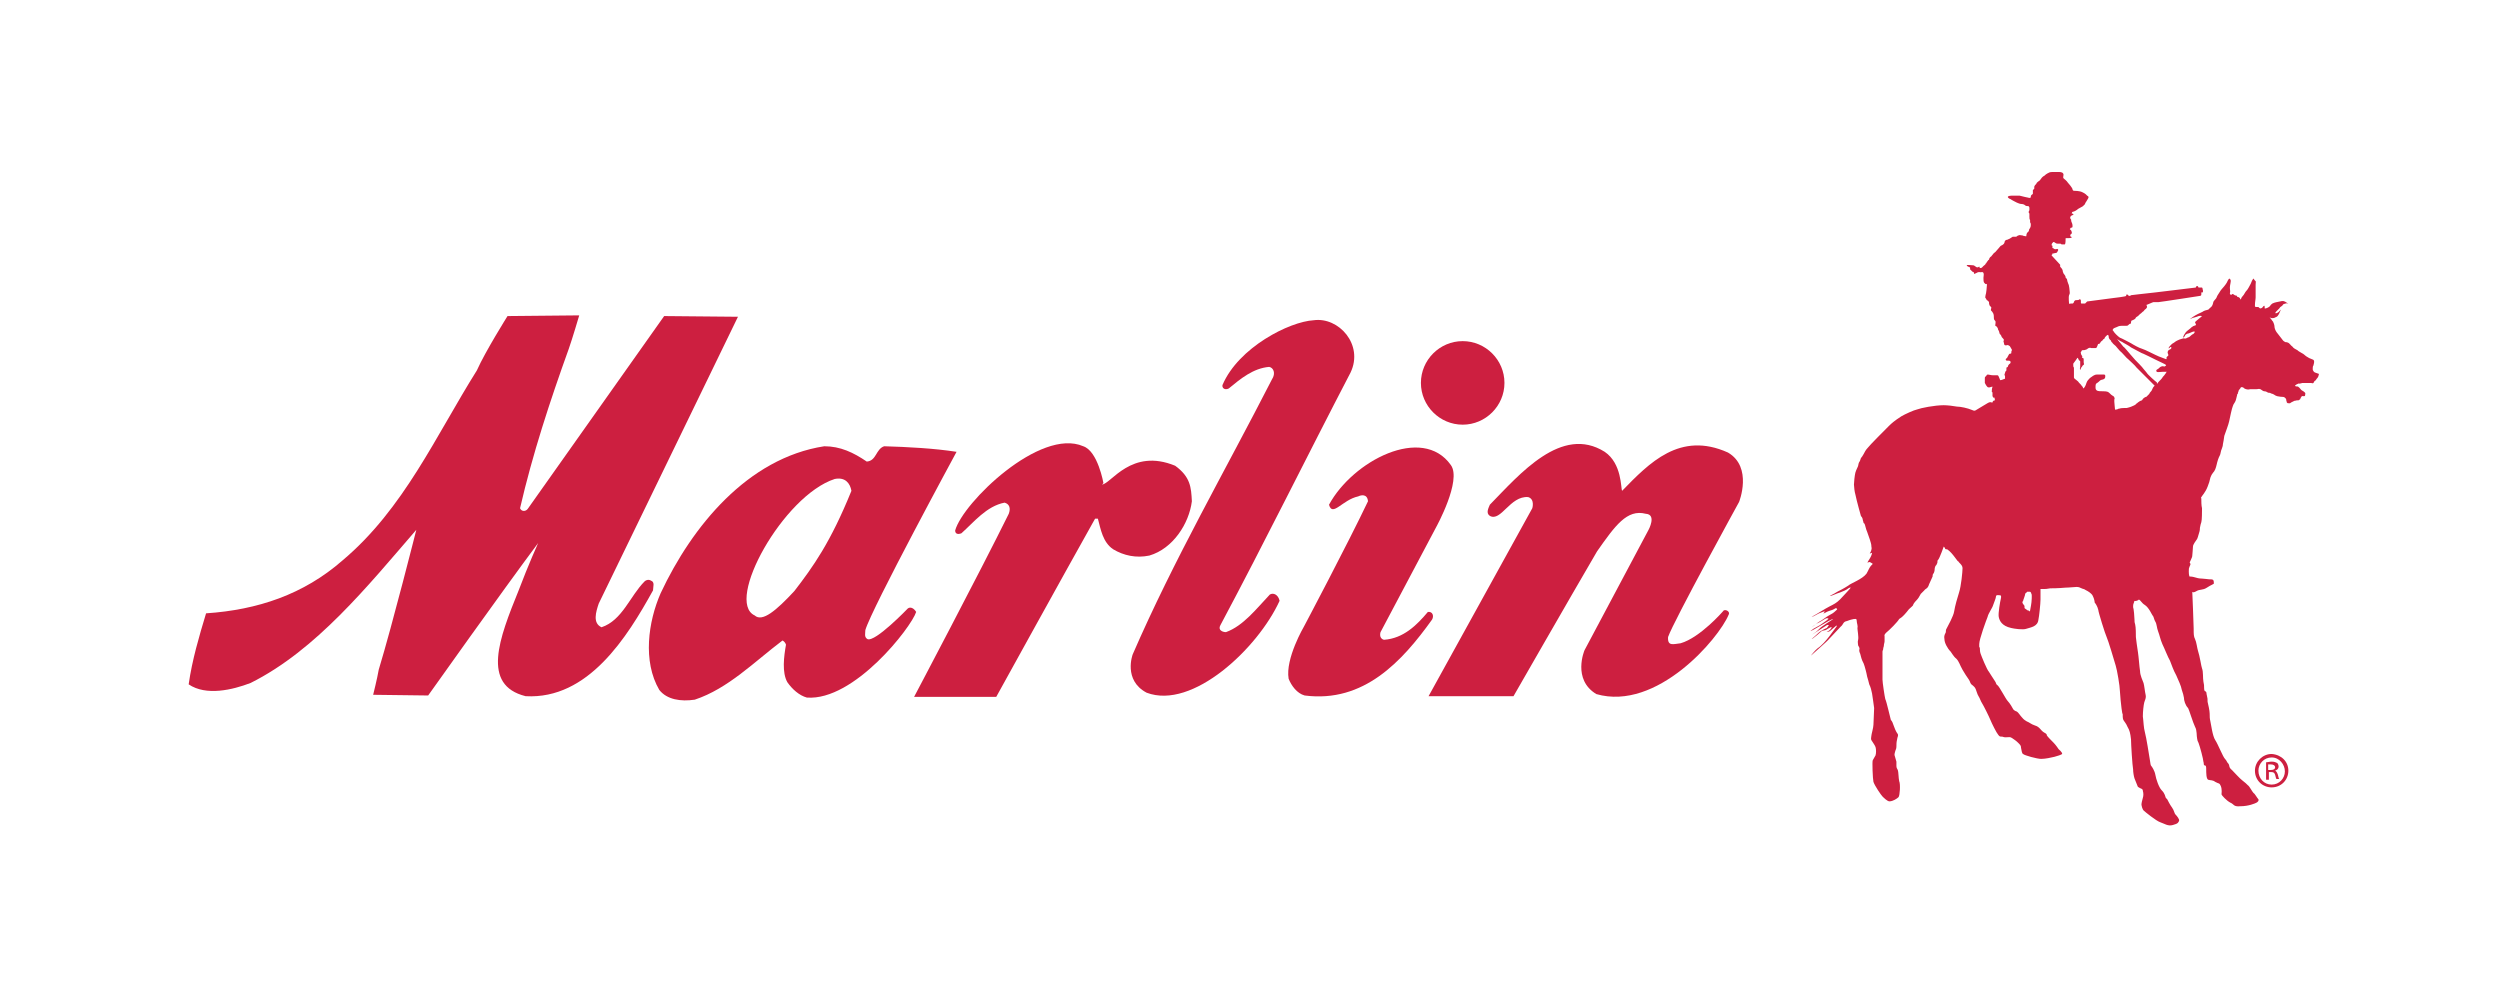
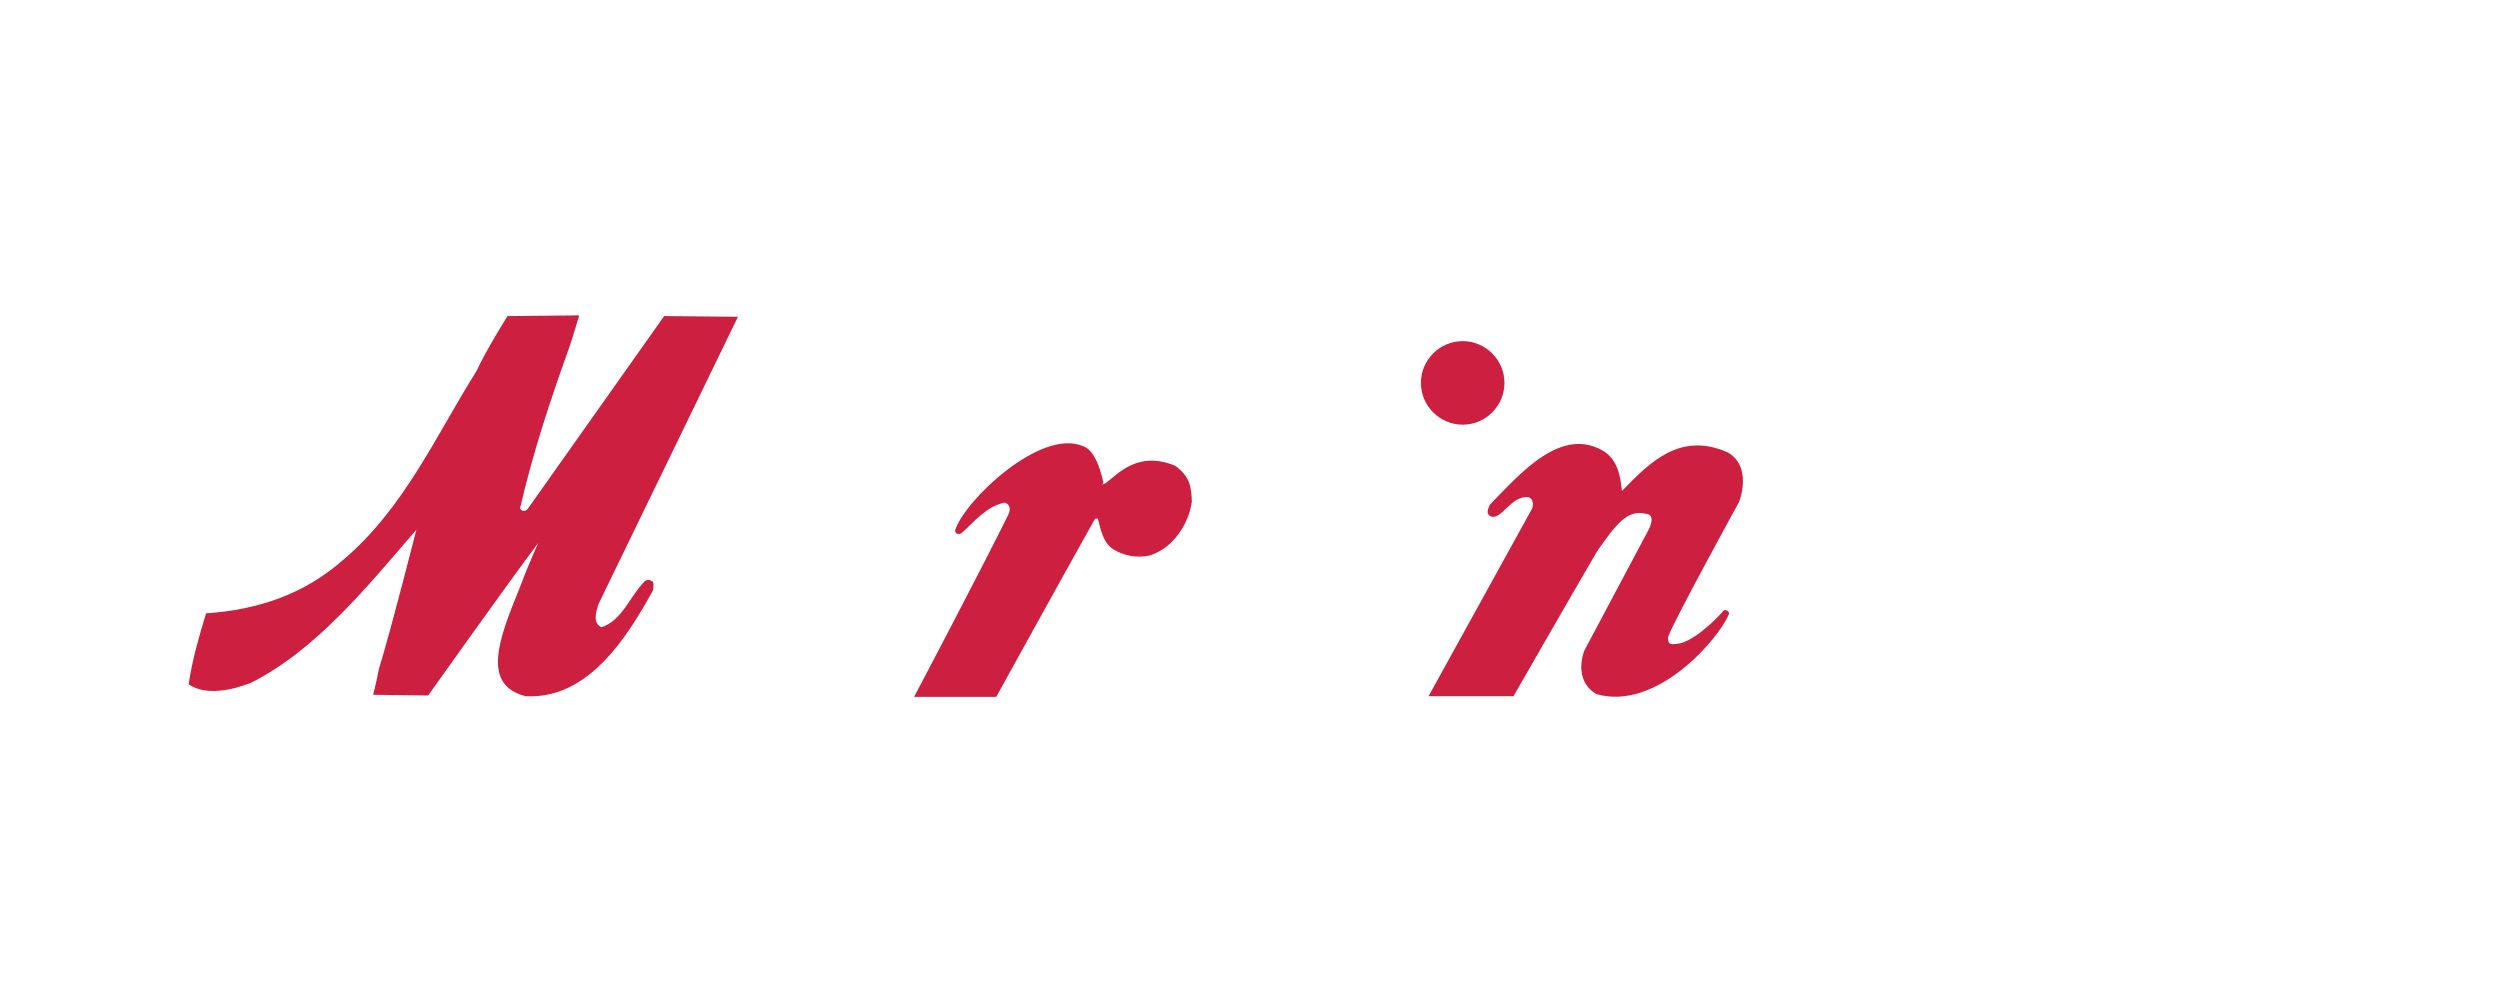
<svg xmlns="http://www.w3.org/2000/svg" xmlns:ns1="http://sodipodi.sourceforge.net/DTD/sodipodi-0.dtd" xmlns:ns2="http://www.inkscape.org/namespaces/inkscape" version="1.1" id="Layer_1" x="0px" y="0px" viewBox="0 0 359.1 143.2" style="enable-background:new 0 0 359.1 143.2;" xml:space="preserve" ns1:docname="marlin.svg" ns2:version="1.0.2-2 (e86c870879, 2021-01-15)">
  <defs id="defs27" />
  <ns1:namedview pagecolor="#505050" bordercolor="#eeeeee" borderopacity="1" objecttolerance="10" gridtolerance="10" guidetolerance="10" ns2:pageopacity="0" ns2:pageshadow="2" ns2:window-width="1771" ns2:window-height="837" id="namedview25" showgrid="false" ns2:zoom="3.0854915" ns2:cx="179.55" ns2:cy="71.599998" ns2:window-x="19" ns2:window-y="22" ns2:window-maximized="0" ns2:current-layer="Layer_1" />
  <style type="text/css" id="style2">
	.st0{fill:#FFFFFF;}
</style>
  <path class="st0" d="M83.2,45.3c0,0-1,3.4-1.5,4.8c-2.7,7.5-5.2,15.1-7,22.9c0.2,0.5,0.8,0.5,1.1,0.1l19.6-27.7l10.6,0.1L86,86.7  c-0.4,1.2-0.9,2.8,0.4,3.4c3-1,4.1-4.5,6.2-6.6c0.2-0.2,0.6-0.3,0.9-0.1c0.6,0.2,0.3,0.9,0.3,1.4c-3.7,6.7-9.3,15.7-18.3,15.2  c-6.4-1.6-3.8-8.3-1-15.2c1.4-3.7,2.8-6.8,2.8-6.8C72,85.1,61.5,99.9,61.5,99.9l-7.9-0.1c0,0,0.6-2.4,0.8-3.6  c2-6.6,5.4-20.1,5.4-20.1c-7,8.1-14.4,17.3-23.8,22c-2.6,1-6.4,1.9-8.9,0.2c0.5-3.5,1.5-6.9,2.5-10.2c7.4-0.5,14-2.7,19.6-7.6  c8.8-7.4,13.4-17.9,19.3-27.3c1.2-2.7,4.4-7.8,4.4-7.8L83.2,45.3z" id="path4" style="fill:#cd1f40;fill-opacity:1" />
-   <path class="st0" d="M194,53.5c-6.3,12.1-12.3,24.3-18.7,36.3c-0.4,0.7,0.3,1,0.8,1c2.5-0.9,4.4-3.4,6.3-5.4c0.5-0.3,1.2,0,1.4,0.9  c-3.1,6.8-12.5,15.7-19.1,13.2c-3.4-1.8-2-5.5-2-5.5c5.9-13.6,13.3-26.4,20-39.5c0.6-0.9,0.2-1.7-0.4-1.8c-2.3,0.2-4.1,1.7-5.8,3.1  c-0.6,0.3-1-0.1-0.9-0.5c2.3-5.4,9.6-9.1,13.1-9.3C192.3,45.5,195.9,49.5,194,53.5z" id="path6" style="fill:#cd1f40;fill-opacity:1" />
  <path class="st0" d="M247.5,87.8c0.2-0.4,1.1,0,0.8,0.5c-1.4,3.4-10.3,13.9-19,11.4c-3.5-2.1-1.7-6.3-1.7-6.3l9.2-17.3  c0,0,1.2-2.2-0.4-2.3c-2.7-0.7-4.4,1.7-7,5.4c-3.8,6.5-12,20.8-12,20.8l-12.2,0L220.1,73c0,0,0.4-1.3-0.6-1.6  c-2.6-0.2-3.9,3.6-5.5,2.7c-0.6-0.4-0.2-1.1,0-1.6c4.3-4.4,10.3-11.5,16.5-7.6c2.5,1.7,2.3,5.3,2.5,5.6c3.9-4,8.3-8.6,15.2-5.5  c3.6,2.1,1.6,7.1,1.6,7.1s-9.4,17.1-10.2,19.4c-0.1,1.4,0.8,1,1.8,0.9C244.2,91.6,247.5,87.8,247.5,87.8z" id="path8" style="fill:#cd1f40;fill-opacity:1" />
  <path class="st0" d="M158.3,69.6c1.3-0.1,4.2-5.3,10.5-2.7c2.2,1.6,2.3,3.1,2.4,5.1c-0.4,3.2-2.7,6.8-6.1,7.8  c-1.9,0.4-3.7,0-5.2-0.9c-1.5-1-1.8-2.9-2.2-4.4h-0.4c-4.6,8.2-14.2,25.6-14.2,25.6l-11.8,0c0,0,9.4-17.8,13.6-26.3  c0.3-0.8,0.1-1.4-0.6-1.6c-2.6,0.5-4.4,2.8-6.2,4.4c-0.5,0.2-0.9,0.1-0.9-0.4c1.1-4,12.2-14.8,18.4-12.1c2.1,0.7,2.9,5.3,2.9,5.3" id="path10" style="fill:#cd1f40;fill-opacity:1" />
-   <path class="st0" d="M208.4,66.8c1.6,2.2-2.1,8.9-2.1,8.9l-8,15.1c0,0-0.3,0.9,0.5,1.1c2.8-0.2,4.7-2.1,6.3-4  c0.7-0.1,0.9,0.6,0.6,1.1c-4.3,6-9.8,12-18.3,10.9c-1.1-0.3-1.9-1.4-2.3-2.4c-0.5-2.9,2.2-7.5,2.2-7.5s6.3-11.9,9.2-18  c-0.1-1.1-1-0.9-1.4-0.7c-2.3,0.5-3.7,3-4.2,1.2C194.3,66.2,204.3,61,208.4,66.8z" id="path12" style="fill:#cd1f40;fill-opacity:1" />
-   <path class="st0" d="M130.4,87.4c0,0-4.7,4.9-5.8,4.4c-0.5-0.3-0.3-0.8-0.3-1.3c0.9-3.1,13.1-25.6,13.1-25.6  c-3.2-0.5-7-0.7-10.4-0.8c-1.2,0.4-1.1,2.1-2.5,2.2c-1.9-1.3-3.8-2.2-6.1-2.2c-11,1.7-19,11.5-23.5,21.1c-1.8,4.1-2.6,9.8-0.2,13.9  c1.1,1.4,3.1,1.7,5.1,1.4c4.8-1.6,8.5-5.4,12.6-8.5c0.2,0.1,0.4,0.3,0.5,0.6c-0.3,1.7-0.6,4,0.2,5.4c0.7,1,1.7,1.9,2.8,2.2  c6.8,0.5,15-10.1,15.7-12.3C131.3,87.4,130.8,87.1,130.4,87.4z M114.1,84.9c-2.6,2.8-4.6,4.5-5.7,3.5c-4.3-2,4.1-17.2,11.5-19.6  c1.5-0.3,2.2,0.6,2.4,1.7C119.3,77.9,116.8,81.4,114.1,84.9z" id="path14" style="fill:#cd1f40;fill-opacity:1" />
  <path class="st0" d="M210.1,61c3.3,0,6-2.7,6-6c0-3.3-2.7-6-6-6c-3.3,0-6,2.7-6,6C204.1,58.3,206.8,61,210.1,61z" id="path16" style="fill:#cd1f40;fill-opacity:1" />
-   <path class="st0" d="M332.3,53.3c-0.1-0.2-0.1-0.1-0.1-0.3c0-0.2,0-0.4,0.1-0.5c0-0.1,0.1-0.3,0.1-0.5c0-0.2,0-0.3-0.3-0.4  c-0.3-0.1-0.5-0.2-0.8-0.4c-0.3-0.2-0.3-0.3-0.7-0.5c-0.3-0.2-0.4-0.2-0.6-0.4c-0.2-0.1-0.6-0.3-0.7-0.5c-0.3-0.2-0.4-0.5-0.7-0.6  c-0.2-0.1-0.3,0-0.4-0.1c-0.2-0.1-0.3-0.2-0.5-0.5c-0.2-0.3-0.5-0.6-0.7-0.9c-0.2-0.3-0.3-0.6-0.3-0.9c0-0.1-0.1-0.4-0.2-0.6  c-0.2-0.2-0.2-0.3-0.3-0.4c-0.3-0.3-0.2-0.2,0.1-0.1c0.1,0,0.4,0,0.5-0.1c0.3-0.1,0.4-0.2,0.6-0.6c0.2-0.4,0.3-0.7,0.1-0.4  c-0.2,0.3-0.5,0.4-0.6,0.4c-0.1,0-0.1-0.1,0.1-0.3c0.2-0.2,0.2-0.2,0.4-0.4c0.2-0.3,0.2-0.2,0.3-0.3c0.3-0.2,0.2-0.3,0.3-0.3  c0.3-0.1,0.2-0.1,0.3-0.1c0.2-0.1,0.6,0.1,0.2-0.1c-0.4-0.3-0.6-0.3-1-0.2c-0.4,0.1-0.7,0.1-1.1,0.3c-0.4,0.3-0.2,0.3-0.5,0.5  c-0.3,0.2-0.7,0.3-0.6,0.1c0-0.2,0-0.4-0.2-0.2c-0.1,0.2-0.3,0.3-0.4,0.3c-0.1,0-0.2-0.1-0.3-0.2c-0.4,0-0.2,0-0.3,0  c-0.2-0.1-0.2,0.1-0.2-0.3c0-0.4,0.1-0.8,0.1-1.1c0-0.3,0-1.5,0-1.8c0-0.4,0.1-0.5-0.1-0.6c-0.1-0.1-0.2-0.3-0.2-0.3  s-0.2,0.2-0.3,0.5c-0.1,0.3-0.2,0.4-0.4,0.8c-0.2,0.4-0.4,0.5-0.5,0.7c-0.1,0.2-0.3,0.5-0.5,0.7c-0.1,0.2-0.1,0.3-0.2,0.3  c-0.1,0,0.1-0.1-0.2-0.3c-0.3-0.1-0.2,0-0.3-0.2c-0.1-0.1-0.1,0-0.3-0.1c-0.2-0.1-0.3-0.3-0.4-0.1c-0.2,0.1-0.3,0-0.3-0.2  c0.1-0.2,0-0.4,0-0.8c0-0.4,0.2-0.9,0.1-1.1c-0.1-0.2-0.2-0.3-0.4,0.1c-0.1,0.2-0.1,0.3-0.5,0.8c-0.4,0.5-0.4,0.4-0.7,0.9  c-0.1,0.2-0.3,0.4-0.4,0.7c-0.1,0.3-0.5,0.5-0.5,0.8c-0.1,0.4-0.2,0.5-0.3,0.6c-0.4,0.3-0.2,0.3-0.5,0.4c-0.4,0.1-0.4,0.1-0.6,0.2  c-0.1,0.1-0.4,0.2-0.8,0.4c-0.4,0.2-1,0.6-1.1,0.7c-0.1,0.1,0.4-0.2,0.6-0.2c0.4-0.1,0.3-0.1,0.6-0.2c0.3-0.1,0.6,0,0.4,0.1  c-0.1,0.1-0.3,0.2-0.5,0.4c-0.2,0.2-0.4,0.3-0.4,0.4c0,0.1,0.2,0.3,0.1,0.4c-0.1,0.1-0.2,0-0.6,0.3c-0.1,0.1-0.2,0.2-0.6,0.5  c-0.4,0.3-0.7,1-0.6,1c0.2-0.1,0.3-0.4,0.3-0.4c0.4-0.3,0.3-0.1,0.7-0.3c0.4-0.2,0.8-0.3,0.6,0c-0.2,0.3-0.2,0.1-0.5,0.4  c-0.3,0.3-0.3,0.2-0.5,0.3c-0.3,0.2-0.3,0.1-0.6,0.1c-0.8,0.2-1.2,0.5-1.3,0.6c-0.4,0.2-0.5,0.4-0.7,0.6c-0.2,0.3-0.1,0.3,0.1,0.1  c0.2-0.2,0.2,0.1,0.2,0.1c-0.1,0.2-0.3,0.2-0.4,0.3c-0.1,0.1-0.2,0.3-0.1,0.5c0.1,0.2,0.1,0.3-0.1,0.4c-0.1,0.1-0.1,0.1-0.1,0.2  c0,0.1,0.1,0.3-0.3,0.1c-0.3-0.1-0.3-0.1-0.8-0.3c-0.5-0.2-2-1-2.4-1.1c-0.4-0.1-1.3-0.6-1.6-0.8c-0.4-0.2-1.3-0.7-1.6-0.8  c-0.3-0.2-0.8-0.7-0.9-0.9c-0.1-0.2-0.2-0.1-0.1-0.3c0.1-0.2,0.3-0.2,0.5-0.3c0.2-0.1,0.4-0.2,0.7-0.2c0.3,0,0.4,0,0.6,0  c0.2,0,0.3,0,0.4-0.1c0.1-0.1,0.2-0.2,0.3-0.2c0.1,0,0.1-0.1,0.1-0.2c0-0.2,0.1-0.3,0.2-0.3c0.1,0,0.2-0.1,0.2-0.1  c0.1,0,0.3-0.2,0.3-0.3c0.1-0.1,0.3-0.2,0.3-0.2s0.1-0.1,0.3-0.3c0.2-0.1,0.3-0.3,0.5-0.4c0.1-0.1,0.2-0.3,0.3-0.3  c0,0,0.2-0.2,0.2-0.3c0-0.2-0.1-0.3-0.1-0.3s0.3-0.1,0.5-0.2c0.2-0.1,0.5-0.2,0.5-0.2s0.3,0,0.4,0c0.1,0,0.2,0,0.3,0  c0.2,0,6-0.9,6-0.9s0.2,0,0.2-0.2c0-0.2,0-0.3,0-0.3l0.2,0c0,0,0.1-0.2,0-0.4c0-0.2-0.1-0.3-0.1-0.3l-0.5,0l-0.1-0.2l-0.2,0  l-0.1,0.2c0,0-3.2,0.4-5.8,0.7c-1.9,0.2-3.5,0.4-3.5,0.4s-0.1,0.1-0.2,0.1c-0.2,0-0.2-0.1-0.2-0.1c-0.1-0.1-0.1-0.1-0.2-0.1  c-0.1,0-0.1,0.1-0.1,0.2c0,0.1-1.8,0.3-1.8,0.3l-3.8,0.5l-0.3,0.3l-0.5,0c0,0-0.1,0-0.1-0.1c0-0.1,0-0.1,0-0.3  c0-0.1-0.1-0.3-0.2-0.2c-0.2,0.1-0.1,0.1-0.3,0.1c-0.2,0-0.3,0-0.4,0.1c-0.1,0.1-0.1,0.2-0.1,0.2s-0.1,0.2-0.2,0.2  c-0.1,0-0.1,0-0.3,0c-0.1,0.1-0.2,0-0.2,0s-0.1-0.9,0-1.2c0.1-0.2,0.1-0.2,0.1-0.4c0-0.2-0.1-1.1-0.2-1.2c-0.1-0.2-0.2-0.6-0.2-0.7  c-0.1-0.2-0.2-0.1-0.2-0.3c0-0.1-0.1-0.3-0.2-0.4c-0.1-0.1-0.1-0.1-0.2-0.4c0-0.2-0.1-0.4-0.3-0.6c-0.2-0.2,0-0.3-0.1-0.4  c-0.1-0.1-1.2-1.3-1.2-1.3l0-0.1c0,0,0.1,0,0.1-0.1c0-0.1,0-0.1,0.2-0.1c0.2-0.1,0.4,0,0.5-0.2c0.1-0.2,0.2-0.3,0.1-0.4  c-0.1-0.1-0.2,0-0.3,0c-0.1,0-0.2,0-0.3-0.1c-0.1-0.1-0.2,0-0.2-0.2c0-0.2,0.1-0.2,0-0.2c-0.1,0-0.1-0.1-0.1-0.1s0,0,0-0.1  c0-0.1,0.2-0.3,0.2-0.3s0.1-0.1,0.2,0c0.2,0.1,0.2,0.2,0.5,0.2c0.3,0,0.4,0,0.4,0s0,0.1,0.2,0.1c0.2,0,0.3,0,0.4,0  c0.1-0.1,0.1-0.6,0.1-0.6s0-0.1,0-0.2c0-0.1,0-0.1,0.2-0.1c0.1,0,0.1,0,0.3,0c0.3,0,0.5-0.1,0.3-0.2c-0.1,0-0.1,0-0.1-0.1  c0-0.1-0.1-0.1,0-0.2c0.1-0.1,0.2-0.1,0.2-0.3c0-0.1-0.1-0.3-0.1-0.3l-0.2-0.2l0.1-0.1c0,0,0-0.1,0.1-0.1c0.1,0,0.2,0,0.2-0.2  c0-0.1,0-0.3-0.1-0.5c-0.1-0.2-0.1-0.3-0.1-0.4c0-0.1,0,0-0.1-0.2c-0.1-0.1,0-0.2,0-0.3c0.1-0.1,0.2-0.2,0.3-0.2  c0.1,0,0.2-0.1,0.1-0.1c0-0.2-0.2-0.1-0.2-0.1l0-0.1c0,0,0-0.2,0.2-0.2c0.1,0,0.5-0.2,0.7-0.4c0.3-0.2,0.6-0.3,0.7-0.4  c0.1-0.1,0.2-0.2,0.3-0.3c0-0.1,0-0.1,0.2-0.4c0.2-0.3,0.3-0.5,0.3-0.6c0-0.1-0.2-0.2-0.2-0.2s-0.1-0.1-0.2-0.2  c-0.1-0.1-0.3-0.2-0.5-0.3c-0.4-0.2-1.1-0.2-1.2-0.2c-0.1,0-0.2-0.1-0.2-0.2c0-0.2-0.6-0.9-0.7-1c-0.1-0.2-0.5-0.5-0.6-0.6  c-0.1-0.1,0-0.3,0-0.5c0-0.3-0.3-0.4-0.6-0.4c-0.4,0-0.7,0-1,0c-0.4,0-0.5,0.1-0.7,0.2c-0.2,0.1-0.3,0.2-0.4,0.3  c-0.2,0.1-0.3,0.2-0.4,0.3c-0.1,0.1-0.2,0.3-0.3,0.4c-0.1,0.1-0.5,0.3-0.5,0.5c-0.1,0.1-0.2,0.2-0.2,0.2l-0.1,0.2l0,0.3l-0.2,0.2  l0,0.2c0,0,0,0.1,0,0.3c0,0.1-0.1,0.1-0.2,0.2c-0.1,0.1-0.1,0.2-0.1,0.3c0,0.2-0.4,0.1-0.3,0.1c-0.1,0-0.9-0.2-1.3-0.3  c-0.2,0-0.8,0-1,0c-0.2,0-0.7,0-0.7,0.2c0,0.1,0.3,0.3,0.4,0.3c0.1,0.1,0.7,0.4,0.9,0.5c0.2,0.1,0.5,0.2,0.7,0.2  c0.2,0,0.4,0.1,0.5,0.2c0.1,0.1,0.3,0.1,0.4,0.1c0.1,0,0.1,0,0.2,0.2c0,0.1,0,0.2,0,0.4c-0.1,0.2-0.1,0.1-0.1,0.3  c0,0.1,0.1,0.1,0.1,0.2c0,0.2,0,0.2,0,0.4c0,0.2,0,0.4,0.1,0.5c0,0.1,0,0.2,0,0.3c0,0.1,0.1,0.1,0.1,0.3c0,0.3,0,0.4-0.2,0.7  c-0.1,0.1,0,0.1-0.1,0.3c-0.1,0.2-0.2,0.1-0.3,0.4c-0.1,0.3,0.1,0.4-0.3,0.3c-0.2,0-0.2-0.1-0.4-0.1c-0.3,0-0.2-0.1-0.4,0  c-0.2,0-0.2,0.1-0.4,0.2c-0.2,0-0.3,0-0.5,0c0,0-0.6,0.4-0.5,0.3c-0.1,0.1-0.1,0-0.2,0.1c-0.2,0.1-0.2,0-0.3,0.1  c-0.3,0.2,0,0.4-0.5,0.7c-0.4,0.2,0-0.1-1,1c-0.1,0.1-0.2,0.1-0.4,0.4c-0.2,0.2-0.1,0.2-0.3,0.3c-0.2,0.2-0.2,0.4-0.2,0.4  c-0.1,0-0.2,0.2-0.2,0.2c-0.1,0.1-0.1,0.1-0.2,0.3c-0.1,0.1-0.1,0-0.1,0.1c0,0.1-0.2,0.2-0.3,0.3c-0.2,0.2-0.2,0.3-0.5,0.3  c-0.1,0,0-0.2-0.1-0.2c-0.1,0-0.1,0.1-0.3,0.1c-0.1,0,0,0-0.2-0.1c-0.2-0.1-0.2-0.2-0.4-0.2c-0.2,0-0.9-0.1-0.9,0  c0,0.1,0.1,0.1,0.2,0.2c0.1,0,0.3,0.1,0.3,0.2c0,0.1-0.1,0.1,0,0.2c0.1,0.1,0.2,0.2,0.3,0.3c0.1,0.1,0.1,0,0.2,0.1  c0.1,0.1-0.1,0.4,0.4,0.1c0.3-0.2,0.5-0.1,0.6-0.1c0.1,0,0.3-0.1,0.4,0.1c0.1,0.2,0,0.4,0,0.7c0,0.2,0,0.6,0.1,0.7  c0.1,0.1,0.2,0.2,0.2,0.2s0.2-0.1,0.2,0.1c0,0.2-0.1,1.3-0.2,1.5c0,0.2-0.1,0.3,0,0.4c0.1,0.1,0.2,0.4,0.2,0.3  c0.1,0.1,0.2,0.1,0.3,0.3c0,0.2,0,0.3,0.1,0.5c0.1,0.1,0.1,0.1,0.2,0.2c0.1,0.1-0.1,0.4,0,0.5c0.1,0.1,0.2,0.2,0.3,0.4  c0.1,0.2,0.1,0.5,0.1,0.7c0,0.2,0.1,0.3,0.2,0.4c0.1,0.1,0,0.5,0,0.6c0,0.1,0,0.1,0.2,0.2c0.1,0.1,0.2,0.3,0.2,0.4  c0,0.1,0,0,0.1,0.2c0.1,0.2,0.1,0.5,0.2,0.5c0.1,0.1,0.2,0.3,0.2,0.3s-0.1,0,0.2,0.3c0.3,0.3,0,0.3,0.1,0.5c0.1,0.2,0,0.5,0.3,0.5  c0.3,0,0.2-0.1,0.4,0c0.2,0.1,0.2,0.1,0.3,0.3c0.1,0.2,0.2,0.3,0.2,0.4c-0.1,0.1-0.1,0.3-0.1,0.4c0,0.1-0.1,0.1-0.2,0.1  c-0.1,0-0.2,0.2-0.3,0.4c-0.1,0.3-0.3,0.3-0.3,0.4c0,0.2,0.1,0.2,0.3,0.2c0.2,0,0.4,0,0.4,0.2c0,0.1,0,0.2-0.2,0.3  c-0.2,0.2-0.2,0.4-0.2,0.4l-0.2,0.1c0,0,0,0.2,0,0.4c-0.1,0.1-0.2,0.2-0.2,0.4c-0.1,0.1-0.1,0.3,0,0.4c0,0.1,0,0.4,0,0.4  s-0.1,0-0.3,0.1c-0.2,0.1-0.4,0.1-0.4,0.1s-0.1-0.3-0.2-0.5c-0.1-0.2-0.1-0.2-0.3-0.2c-0.2,0-0.2,0-0.5,0c-0.3,0-0.6-0.1-0.7-0.1  c-0.2,0-0.2,0-0.3,0.2c-0.1,0.1-0.2,0.1-0.2,0.3c0,0.2,0,0.5,0,0.7c0.1,0.2,0.2,0.4,0.4,0.6c0.2,0.1,0.4,0,0.4,0  c0.1,0,0.2,0,0.2-0.1c0,0.1,0.2,0,0.1,0.1c-0.1,0.1-0.1,0.7-0.1,0.7s0.1,0,0.1,0.1c0,0.1,0,0.4,0,0.5c0.1,0.1,0.1,0.3,0.2,0.2  c0.1,0,0.1,0,0.1,0.1c0,0.1,0.1,0.2,0,0.3c0,0.1-0.2,0-0.2,0.1c-0.1,0.1-0.1,0.2-0.1,0.2c-0.1,0.1-0.2-0.2-0.7,0.1  c-0.2,0.1-1.3,0.8-1.5,0.9c-0.2,0.1-0.3,0.3-0.7,0.1c-0.7-0.3-1.7-0.5-2.2-0.5c-0.5-0.1-1.4-0.2-1.9-0.2c-1.3,0-3.3,0.4-3.8,0.6  c-0.5,0.1-1.8,0.7-2.3,1c-0.1,0.1-0.9,0.5-1.8,1.4c-0.4,0.4-2.8,2.8-3,3.1c-0.3,0.3-0.5,0.7-0.6,0.9c-0.1,0.2-0.3,0.5-0.4,0.6  c-0.1,0.2-0.1,0.4-0.2,0.5c-0.1,0.1-0.2,0.5-0.2,0.6c0,0.1-0.3,0.6-0.4,1c-0.1,0.4-0.2,1.4-0.2,1.7c0,0.3,0.1,1.1,0.2,1.4  c0.2,1,0.8,3.1,0.8,3.1c0.1,0.2,0.2,0.1,0.3,0.7c0.1,0.2,0,0.3,0.2,0.4c0.1,0.1,0.2,0.8,0.4,1.2c0.2,0.6,0.6,1.6,0.6,2  c0,0.4,0.1,0.1,0,0.6c-0.1,0.4-0.3,0.5-0.2,0.5c0.3-0.1,0.3-0.1,0.3-0.1s0,0.2-0.2,0.6c-0.2,0.4-0.6,0.9-0.4,0.8  c0.2-0.1,0.3-0.1,0.4,0c0.1,0.1,0.5,0.1,0.1,0.4c-0.3,0.3-0.4,0.7-0.7,1.2c-0.6,0.8-2.3,1.4-2.6,1.7c-0.6,0.4-1.4,0.8-1.6,0.9  c-0.6,0.4-1.2,0.6-1,0.6c0.2,0,1-0.4,1.4-0.5c0.3-0.1,1-0.4,1.2-0.6c0.5-0.3,0.3,0,0.1,0.2c-0.2,0.2-0.8,0.9-1.3,1.4  c-0.5,0.5-0.9,0.7-1.5,1c-0.6,0.3-2,1.2-2.4,1.4c-0.4,0.2,0,0.1,0.5-0.2c0.5-0.3,0.7-0.3,0.9-0.4c0.4-0.2,0.3,0,0.2,0.1  c-0.1,0.1-0.2,0.2,0.2,0c0.3-0.2,0.7-0.3,1-0.4c0.3-0.1,0.6-0.4,0.6-0.2c0,0.1,0.3,0-0.2,0.4c-0.2,0.2-0.5,0.4-0.9,0.6  c-0.4,0.2-1.1,0.8-1.4,0.9c-0.2,0.1-0.7,0.6-1.1,0.8c0.3-0.2,0.8-0.6,1.1-0.7c0.4-0.2,0.9-0.6,1.1-0.6c0.2,0,0.4,0,0,0.3  c-0.4,0.3-0.3,0.2-0.7,0.5c-0.4,0.3-0.7,0.4-1.2,0.7c-1.4,1,1.1-0.5,1.8-0.9c0.3-0.2,1.3-0.7,0.9-0.4c-0.5,0.3-1.2,0.8-1.5,1  c-0.3,0.2-0.4,0.4-0.9,0.8c-1.6,1.1,1.4-0.9,1.6-1c0.2-0.1,0.3,0,0.3,0l-0.3,0.4c0,0-0.8,0.3-1.3,0.8c-0.5,0.5-1.2,1-0.7,0.7  c0.4-0.3,1-0.8,1.2-1c0.2-0.2,0.6-0.1,0.8-0.3c0.3-0.2,0.7-0.4,0.7-0.3c0,0.1-0.3,0.5-0.6,0.6c-0.4,0.1,0.2,0.1,0.4-0.1  c0.2-0.2,0.5-0.4,0.7-0.6c0.2-0.2,0.3-0.2,0.2,0c-0.2,0.2-1.6,2.4-2.7,3.1c-0.3,0.2-1.2,1.3-0.9,1c0.3-0.3,2.2-1.9,2.6-2.4  c0.4-0.4,1.2-1.3,1.6-1.7c0.4-0.3,0.3-0.7,0.9-0.8c0.6-0.2,0.2-0.1,0.6-0.2c0.4-0.1,0.4-0.1,0.6-0.1c0.1,0,0.2,0,0.2,0.3  c0,0.3,0.2,0.7,0.1,1c0,0.3,0.2,1.3,0.1,1.7c-0.1,0.3,0,0.6,0,0.8c0.1,0.2,0.2,0.3,0.2,0.5c-0.1,0.2,0,0.5,0.1,0.7  c0.1,0.3,0.1,0.5,0.3,1c0.3,0.5,0.4,1.1,0.5,1.4c0.1,0.3,0.1,0.5,0.2,0.9c0.1,0.3,0.2,0.7,0.3,1.1c0.2,0.4,0.3,0.8,0.4,1.3  c0.1,0.5,0.2,1.5,0.3,2.1c0,0.6-0.1,1.9-0.1,2.4c0,0.4-0.3,1.4-0.3,1.6c0,0.2-0.1,0.4,0,0.6c0.1,0.2,0.5,0.7,0.6,1  c0.1,0.3,0.1,0.9,0,1.2c-0.2,0.3-0.2,0.4-0.4,0.7c-0.1,0.2,0,2.7,0.1,3.1c0.2,0.6,1.1,1.9,1.3,2.1c0.2,0.2,0.7,0.7,1,0.7  c0.5,0,1.1-0.4,1.3-0.6c0.2-0.2,0.3-1.9,0.1-2.3c-0.1-0.4-0.1-1.4-0.2-1.6c-0.1-0.2-0.2-0.3-0.2-0.6c0-0.3,0-0.4,0-0.6  c-0.1-0.3-0.1-0.4-0.2-0.7c-0.1-0.3-0.1-0.3,0-0.7c0.1-0.4,0.2-0.4,0.2-0.8c0-0.3,0-0.6,0.1-1c0-0.3,0.3-0.6,0-0.9  c-0.2-0.3-0.4-0.8-0.5-1.1c-0.1-0.3-0.2-0.6-0.4-0.8c-0.1-0.3-0.6-2.6-0.8-3c-0.1-0.4-0.4-2.4-0.4-2.8c0-0.4,0-1.9,0-2.2  c0-0.4,0-0.5,0-0.9c0-0.4,0-0.8,0-0.9c0-0.2,0.1-0.2,0.1-0.4c0-0.2,0.1-0.3,0.1-0.5c0-0.2,0.1-0.4,0.1-0.6c0-0.2,0-0.5,0-0.5  s0-0.1,0-0.2c0-0.1-0.1-0.2,0.2-0.5c0.5-0.4,1.7-1.6,1.9-2c0.1-0.1,0.4-0.1,1.4-1.4c0.3-0.3,0.6-0.5,0.6-0.6c0-0.1,0.2-0.4,0.5-0.7  c0.2-0.2,0.4-0.5,0.6-0.9c0.3-0.3,0.3-0.3,0.5-0.5c0.2-0.3,0.5-0.2,0.7-0.9l0.5-1.1c0-0.1,0-0.3,0.1-0.4c0.1-0.1,0.2-0.4,0.2-0.7  c0-0.2,0.1-0.3,0.1-0.4c0.1-0.1,0.2-0.2,0.2-0.3c0.1-0.1,0.1-0.3,0.1-0.4c0-0.1,0-0.1,0.1-0.2c0.2-0.2,0.8-1.9,0.8-1.9  s0.2,0.2,0.2,0.3c0,0.1,0.2,0.1,0.3,0.1c0.8,0.5,1.6,2,1.6,1.7c0,0.2,0.6,0.5,0.6,1c0,0.5-0.2,2.6-0.5,3.5c-0.2,0.6-0.6,2-0.7,2.7  c-0.1,0.7-0.9,2.1-1.1,2.5c-0.1,0.1-0.1,0.4-0.1,0.5c-0.1,0.3-0.3,0.4-0.2,1c0,0.5,0.4,1.3,0.9,1.8c0.1,0.1,0.4,0.7,0.8,1  c0.4,0.4,0.5,0.9,0.9,1.6c0.3,0.5,0.6,1,0.9,1.4c0.2,0.3,0.2,0.5,0.3,0.6c0.1,0.2,0.5,0.3,0.7,0.8c0.1,0.2,0.2,0.7,0.4,1  c0.2,0.3,0.3,0.7,0.5,1c0.2,0.3,1,1.9,1.2,2.4c0.2,0.5,0.9,1.9,1.1,2.1c0.2,0.3,0.3,0.3,0.5,0.3c0.3,0,0.2,0.1,0.6,0.1  c0.5,0,0.6-0.1,0.9,0.1c0.3,0.2,0.6,0.4,0.9,0.7c0.3,0.3,0.4,0.4,0.4,0.7c0.1,0.4,0.1,0.8,0.3,0.9c0.2,0.2,2,0.7,2.6,0.7  c0.6,0,1.5-0.2,1.9-0.3c0.4-0.1,1-0.3,1.1-0.4c0.1-0.2-0.5-0.7-0.5-0.7s-0.4-0.6-0.7-0.9c-0.3-0.3-1-1-1-1.1c0-0.1,0-0.2-0.4-0.4  c-0.5-0.3-0.6-0.8-1.3-1c-0.6-0.2-0.7-0.4-1.2-0.6c-0.5-0.3-0.5-0.4-0.7-0.6c-0.2-0.2-0.5-0.7-0.7-0.8c-0.3-0.1-0.4-0.2-0.5-0.3  c-0.1-0.2-0.5-0.9-0.8-1.2c-0.3-0.3-1.2-2.1-1.5-2.3c-0.2-0.1-0.2-0.4-0.3-0.5c-0.6-0.9-0.7-1.1-0.9-1.4c-0.3-0.3-1.1-2.3-1.2-2.6  c-0.1-0.3-0.1-0.5-0.1-0.6c0-0.1,0-0.3-0.1-0.4c0-0.1,0-0.1,0-0.4c0-0.7,1-3.4,1.2-3.9c0.1-0.5,0.7-1.3,0.8-1.7  c0.1-0.3,0.4-1,0.4-1.2c0-0.1,0-0.3,0.6-0.2c0.1,0,0.2,0.1,0.1,0.5c-0.1,0.4-0.4,2.1-0.3,2.6c0.1,0.5,0.4,1.3,1.8,1.6  c0.4,0.1,1.7,0.3,2.2,0.1c0.6-0.2,1.6-0.3,1.7-1.3c0.1-0.4,0.3-2.3,0.3-2.9c0-0.3,0-1.5,0-1.5s0.2,0,0.4,0c0.3,0,0.5,0,1-0.1  c0.2,0,1.1,0,2.2-0.1c0.5,0,1.3-0.1,1.6-0.1c0.3,0,0.5,0.1,0.7,0.2c0.2,0.1,0.4,0.1,0.5,0.2c0.2,0.1,0.6,0.3,0.9,0.6  c0.2,0.2,0.2,0.3,0.3,0.5c0.1,0.2,0.2,0.7,0.2,0.8c0-0.1,0.4,0.5,0.5,1c0,0.3,1,3.5,1.2,3.9c0.2,0.4,1.1,3.4,1.3,4.1  c0.2,0.6,0.6,3,0.6,3.6c0.1,1.7,0.4,4,0.4,3.2c0,0.4,0,0.8,0.1,1c0.1,0.2,0.4,0.5,0.6,1c0.3,0.5,0.4,0.9,0.5,1.8  c0,0.7,0.2,3.8,0.3,4.3c0,0.4,0.1,1,0.2,1.3c0.1,0.3,0.3,0.7,0.4,1c0.1,0.3,0.1,0.2,0.4,0.4c0.2,0.1,0.4,0.1,0.4,0.4  c0.1,0.3,0.1,0.7,0,1c-0.1,0.4-0.2,0.7-0.2,1c0.1,0.6,0.3,0.8,0.3,0.8c0.2,0.2,1.8,1.5,2.4,1.7c0.6,0.2,1.1,0.6,1.8,0.4  c0.8-0.2,0.8-0.4,0.9-0.6c0.1-0.2-0.3-0.7-0.5-0.9c-0.2-0.2-0.2-0.6-0.5-1c-0.3-0.4-0.6-1-0.7-1.2c-0.1-0.1,0,0-0.2-0.2  c-0.1-0.2-0.1-0.6-0.6-1.1c-0.4-0.4-0.8-1.6-0.9-2.2c-0.1-0.6-0.5-1.2-0.6-1.3c-0.1-0.1-0.1-0.3-0.2-0.9c-0.1-0.6-0.5-3.2-0.7-3.9  c-0.2-0.7-0.2-1.6-0.3-2.3c0-0.7,0.1-1.6,0.2-2c0.1-0.4,0.3-0.6,0.2-1.1c-0.1-0.4-0.2-1.4-0.3-1.7c-0.1-0.3-0.5-1.1-0.5-1.7  c-0.1-0.6-0.2-2.1-0.3-2.7c-0.1-0.7-0.3-2-0.3-2.2c0-0.4,0-1.4-0.1-1.8c-0.1-0.4-0.1-0.3-0.1-0.7c0-0.3-0.1-1.6-0.2-1.8  c0-0.2,0-0.4,0.1-0.6c0.1-0.2,0-0.3,0.2-0.3c-0.1,0.1,0.6-0.1,0.5-0.2c0.3,0.1,0.4,0.5,0.9,0.8c0.6,0.4,1,1.4,1.1,1.5  c0.2,0.2,0.2,0.6,0.4,0.9c0.2,0.3,0.2,0.9,0.4,1.4c0.2,0.5,0.3,1.1,0.6,1.8c0.3,0.6,0.8,1.9,1.1,2.4c0.2,0.5,0.5,1.4,0.9,2.1  c0.3,0.7,0.7,1.5,0.8,2.1c0.2,0.6,0.2,0.6,0.3,1.1c0,0.4,0.2,1.1,0.6,1.5c0.1,0.1,0.7,2.1,1,2.7c0.3,0.5,0.2,1.3,0.3,1.7  c0.1,0.4,0,0.2,0.2,0.6c0.2,0.5,0.7,2.4,0.7,2.7c0.1,0.3,0,0.3,0.1,0.5c0.1,0.1,0.3-0.1,0.3,0.5c0,0.6,0,1.5,0.3,1.6  c0.3,0.1,0.6,0,1,0.3c0.5,0.3,0.6,0.1,0.8,0.6c0.2,0.5,0.1,1.1,0.1,1.2c0,0.1,0.7,0.9,1.3,1.2c0.5,0.2,0.4,0.6,1.4,0.5  c1.2,0,2.1-0.4,2.3-0.5c0.2-0.1,0.4-0.3,0.3-0.5c-0.2-0.2-0.5-0.8-0.7-0.9c-0.2-0.2-0.6-1-0.8-1.1c-0.2-0.2-0.4-0.4-0.8-0.7  c-0.4-0.3-1.1-1.1-1.5-1.5c-0.5-0.4-0.3-0.6-0.5-0.9c-0.3-0.3-0.2-0.4-0.5-0.7c-0.3-0.3-1-2.1-1.4-2.7c-0.4-0.6-0.6-2.3-0.7-2.7  c-0.1-0.4-0.1-0.7-0.1-1.1c0-0.4-0.2-1.3-0.3-1.7c0-0.4,0-0.5-0.1-0.9c-0.1-0.3,0-0.5-0.2-0.6c-0.1,0-0.2-0.1-0.2-0.5  c0-0.4,0-0.4-0.1-0.9c-0.1-0.5,0-1.4-0.2-1.9c-0.1-0.2-0.3-1.7-0.6-2.6c-0.1-0.3-0.2-1.2-0.4-1.6c-0.2-0.4-0.2-0.7-0.2-1.5  c0-0.6-0.2-5.3-0.2-5.3s0.1,0.2,0.6-0.1c0.5-0.3,0.9-0.1,1.5-0.5c0.6-0.4,1-0.5,1-0.6c0-0.1,0-0.4-0.1-0.5c-0.1-0.1-0.3-0.1-0.6-0.1  c-0.2,0-0.7-0.1-1-0.1c-0.4,0-0.8-0.1-1.1-0.2c-0.3-0.1-0.7-0.1-0.7-0.1s-0.1-0.2-0.1-0.7c0-0.5,0-0.4,0.1-0.7  c0.1-0.3,0.2-0.3,0.1-0.5c-0.1-0.1-0.1-0.1,0.1-0.5c0.2-0.4,0.2-0.5,0.2-0.6c0-0.1,0.1-1,0.1-1.3c0-0.3,0.4-0.8,0.6-1.1  c0.1-0.3,0.1-0.2,0.2-0.6c0.1-0.4,0.2-0.5,0.2-1c0.1-0.5,0.1-0.5,0.2-0.8c0.1-0.3,0.1-1.6,0.1-2c-0.1-0.4-0.1-1-0.1-1.3  c0-0.3-0.1-0.3,0-0.3c0.1-0.2,0.6-0.7,0.9-1.5c0.3-0.8,0.2-0.5,0.4-1.3c0.3-0.8,0.5-0.7,0.7-1.2c0.2-0.5,0.2-0.8,0.4-1.4  c0.2-0.6,0.3-0.5,0.4-1.1c0-0.2,0.3-0.7,0.3-1.1c0.1-0.4,0.1-0.6,0.2-1.2c0.2-0.6,0.6-1.6,0.7-2.1c0.1-0.5,0.4-1.9,0.5-2.1  c0.1-0.3,0.1-0.3,0.3-0.6c0.2-0.3,0.2-0.6,0.3-0.9c0.1-0.3,0-0.3,0.1-0.3c0.1-0.1,0-0.1,0.1-0.3c0.1-0.2,0-0.2,0.2-0.4  c0.2-0.2,0.1-0.3,0.3-0.3c0.2,0,0.3,0.1,0.4,0.2c0.2,0.1,0.5,0.2,0.8,0.1c0.3,0,0.5,0,0.8,0c0.4,0,0.4-0.1,0.7,0  c0.3,0.2,0.4,0.3,0.6,0.3c0.2,0,0.3,0.1,0.5,0.2c0.1,0,0.3,0,0.4,0.1c0.5,0.1,0.5,0.3,0.9,0.4c0.1,0,0.4,0.1,0.8,0.1  c0.2,0,0.3,0.1,0.4,0.2c0.1,0.2,0.1,0.1,0.1,0.3c0.1,0.2,0,0.3,0.2,0.4c0.2,0,0.3,0.1,0.5-0.1c0.2-0.1,0.2-0.1,0.4-0.2  c0.2-0.1,0.1,0,0.4-0.1c0.3,0,0.3,0,0.4-0.1c0.2-0.1,0.1-0.2,0.2-0.3c0.1-0.1,0.1-0.3,0.3-0.2c0.2,0,0.3,0,0.3-0.1  c0-0.2,0.1-0.2,0-0.4c-0.1-0.1-0.2-0.2-0.4-0.3c-0.2-0.1-0.2-0.2-0.4-0.4c-0.2-0.2-0.2-0.2-0.4-0.2c-0.2,0-0.4-0.1,0-0.3  c0.4-0.2,0.3-0.1,0.4-0.1c0.1,0,0.4-0.1,0.4-0.1s0.1,0,0.4,0c0.3,0,0.6,0,0.8,0c0.2,0,0.3,0.1,0.4,0c0.1-0.1,0-0.1,0.2-0.3  c0.1-0.1,0.1,0,0.2-0.2c0.1-0.2,0.3-0.2,0.4-0.8C332.5,53.5,332.4,53.5,332.3,53.3z M291.8,86.5c0,0-0.1,0.8-0.2,1.2  c-0.1,0.2-0.1,0.1-0.1,0.1c0,0-0.1,0-0.1-0.1c0,0-0.2-0.1-0.1,0c0.1,0.1,0,0-0.3-0.2c-0.1-0.1-0.2-0.1-0.2-0.2c0-0.1,0-0.1,0-0.2  c0-0.1,0-0.1-0.1-0.2c-0.1-0.1-0.1-0.2-0.2-0.3c0-0.1,0-0.2,0.1-0.3c0-0.1,0.3-0.8,0.3-1c0.1-0.2,0.1-0.1,0.2-0.2  c0.1-0.1,0-0.1,0.1-0.1c0.1,0,0.2,0,0.4,0c0.2,0.1,0.1,0.2,0.2,0.3C291.9,85.5,291.8,86.5,291.8,86.5z M309.4,55.5  c-0.1,0.1-0.1,0.1-0.2,0.3c-0.1,0.2-0.1,0.3-0.3,0.5c-0.2,0.2-0.1,0.2-0.2,0.3c-0.1,0.1-0.3,0.3-0.4,0.4c-0.1,0-0.3,0.1-0.5,0.3  c-0.1,0.2-0.1,0.2-0.4,0.3c-0.1,0.1-0.2,0.1-0.3,0.2c-0.1,0.1-0.2,0.2-0.3,0.2c0.2,0-0.4,0.4-1.3,0.6c-0.2,0-0.9,0-1.1,0.1  c-0.2,0-0.2,0.1-0.3,0.1c-0.1,0-0.3,0.1-0.3,0c0-0.1-0.1-0.9-0.1-1.1c0-0.2,0-0.3,0-0.3s0.1-0.2,0-0.3c0-0.1-0.1-0.2-0.3-0.3  c-0.2-0.1-0.3-0.3-0.6-0.5c-0.3-0.1-0.5-0.1-0.8-0.1c-0.3,0-0.6,0-0.8-0.1c-0.1-0.1,0,0-0.1-0.1s-0.1-0.3-0.1-0.4  c0-0.1,0-0.4,0.1-0.5c0.1-0.1,0.2-0.1,0.4-0.3c0.3-0.3,0.3-0.2,0.6-0.3c0.3-0.1,0.3-0.3,0.3-0.5c0-0.2-0.1-0.2-0.3-0.2  c-0.2,0-0.5,0-0.9,0c-0.4,0-0.7,0.3-1,0.5c-0.2,0.2-0.4,0.4-0.5,0.7c-0.1,0.3-0.1,0.3-0.2,0.5c-0.1,0.1-0.1,0.2-0.2,0.3  c0,0-0.1-0.1-0.1-0.1c0-0.1-0.1-0.2-0.2-0.3c0-0.1-0.4-0.4-0.5-0.6c-0.2-0.2-0.4-0.3-0.5-0.4c-0.1-0.1-0.1-0.2-0.1-0.2s0-0.5,0-0.6  c0-0.1,0-0.7,0-0.8c-0.1-0.1-0.1-0.2-0.1-0.4c0-0.2,0-0.2,0.1-0.3c0.1-0.1,0.5-0.7,0.5-0.7c0.1,0,0.1,0.1,0.1,0.1l0.1,0.2l0.1,0.1  l0.1,0.1c0,0,0,0.1,0,0.2c0,0.2,0,0.4,0,0.6c0,0.1-0.1,0.3,0,0.4c0,0.1,0.1-0.1,0.1-0.2c0-0.1,0.1-0.1,0.2-0.3  c0.1-0.2,0.1-0.1,0.2-0.2c0.1-0.1,0-0.2,0-0.4c0-0.1,0-0.3,0-0.4c0-0.1-0.1-0.2-0.1-0.2s0,0-0.1,0c-0.1-0.1,0-0.1,0-0.2  c0-0.1-0.1-0.1-0.1-0.2c-0.1-0.1-0.1-0.2-0.1-0.3c-0.1-0.1,0.1-0.2,0.1-0.3c0.1-0.1,0-0.1,0.2-0.1c0.2,0,0.2,0,0.5-0.1  c0.2-0.1,0.1-0.1,0.3-0.2c0.2-0.1,0.4,0,0.4,0c0.1,0,0.4,0,0.6,0c0.2,0,0.2-0.2,0.3-0.4c0.1-0.2,0-0.2,0.2-0.2  c0.1,0,0.2-0.2,0.2-0.2c0.1-0.2,0.2-0.2,0.3-0.3c0.1-0.1,0.1-0.2,0.2-0.2c0.1,0,0.1-0.2,0.2-0.3c0.1-0.1,0.1-0.1,0.2-0.2  c0.1-0.1,0.2-0.1,0.2-0.1s0.1,0.1,0.1,0.3c0,0.1,0,0.1,0.1,0.3c0.1,0.1,0.1,0.1,0.2,0.2c0.1,0.1,0,0.2,0.2,0.3  c0.1,0.2,0.3,0.3,0.5,0.5c0.2,0.2,0.3,0.4,0.6,0.7c0.3,0.2,1,1.1,1.2,1.2c0.2,0.2,1,0.9,1.2,1.2c0.2,0.2,1.9,1.9,2.1,2.1  c0.2,0.2,0.6,0.6,0.6,0.6S309.5,55.3,309.4,55.5z M311.3,53.3c0,0.1-0.2,0.2-0.2,0.3c-0.2,0.3-0.3,0.4-0.4,0.5  c-0.1,0.1-0.1,0.2-0.3,0.4c-0.2,0.2-0.5,0.5-0.5,0.6c-0.1,0-0.1-0.1-0.1-0.2c-0.1,0-1.4-1.2-1.4-1.3c-0.1-0.1-0.3-0.4-0.5-0.6  c-0.1-0.2-1.1-1.2-1.2-1.3c-0.1-0.1-0.6-0.7-0.7-0.8c-0.1-0.1-0.9-1.1-1-1.1c-0.1-0.1-0.8-1-0.9-1.1c0,0,0.6,0.4,0.7,0.4  c0.1,0.1,1.1,0.6,1.3,0.8c0.2,0.1,1.3,0.7,1.5,0.8c0.1,0,1.7,0.8,2.1,1c0.4,0.2,1.3,0.6,1.4,0.7c0.1,0.1,0,0.1-0.1,0.2  c0,0-0.1,0.1-0.3,0c-0.2,0-0.4,0.1-0.5,0.2c-0.1,0.1-0.2,0.2-0.4,0.3c-0.1,0.1-0.1,0.2,0,0.3c0.1,0.1,0.7,0,0.9,0c0.1,0,0.8,0,0.8,0  C311.3,53.2,311.3,53.2,311.3,53.3z" id="path18" style="fill:#cd1f40;fill-opacity:1" />
  <g id="g22" style="fill:#cd1f40;fill-opacity:1">
-     <path class="st0" d="M328.7,110.7c0,1.3-1,2.4-2.4,2.4c-1.3,0-2.4-1-2.4-2.4c0-1.3,1.1-2.4,2.4-2.4   C327.7,108.4,328.7,109.4,328.7,110.7z M324.4,110.7c0,1.1,0.8,2,1.9,2c1.1,0,1.9-0.9,1.9-1.9s-0.8-2-1.9-2   S324.4,109.7,324.4,110.7z M325.9,112h-0.4v-2.5c0.2,0,0.5-0.1,0.8-0.1c0.4,0,0.6,0.1,0.8,0.2c0.1,0.1,0.2,0.3,0.2,0.5   c0,0.3-0.2,0.5-0.5,0.6v0c0.2,0.1,0.3,0.3,0.4,0.6c0.1,0.4,0.1,0.5,0.2,0.6H327c-0.1-0.1-0.1-0.3-0.2-0.6c-0.1-0.3-0.2-0.4-0.6-0.4   h-0.3V112z M325.9,110.6h0.3c0.3,0,0.6-0.1,0.6-0.4c0-0.2-0.2-0.4-0.6-0.4c-0.2,0-0.3,0-0.4,0V110.6z" id="path20" style="fill:#cd1f40;fill-opacity:1" />
-   </g>
+     </g>
</svg>